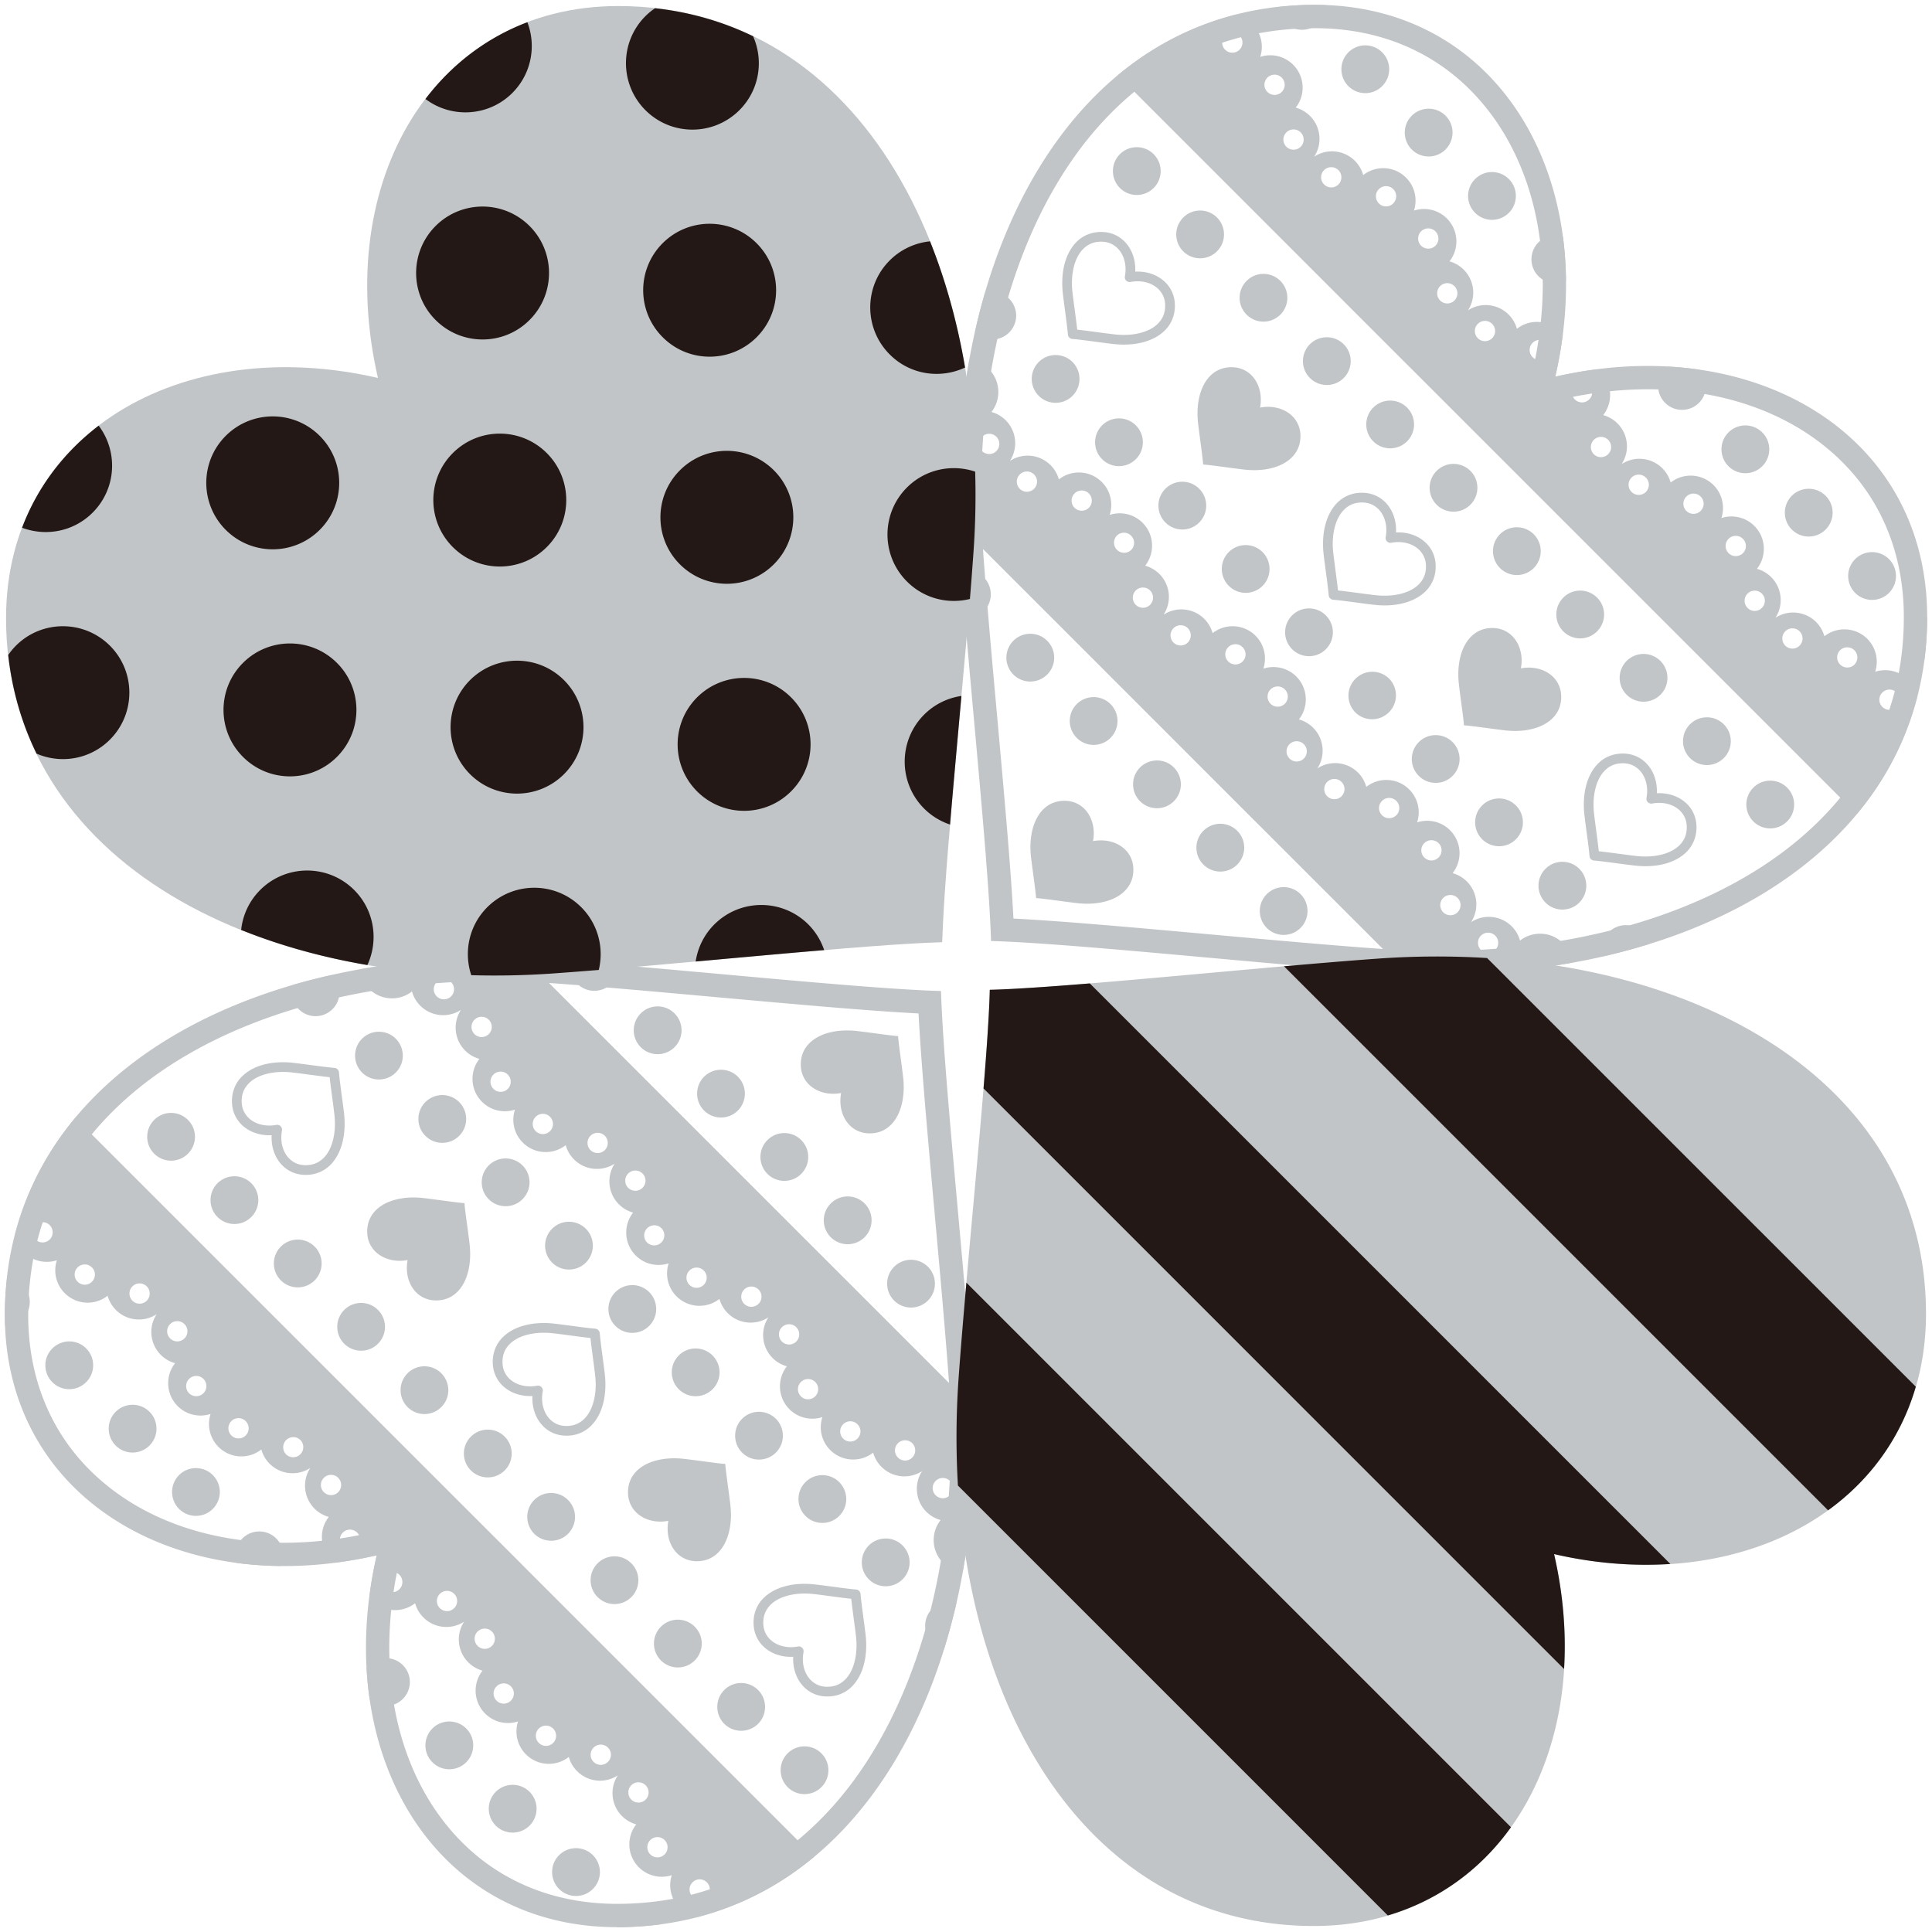
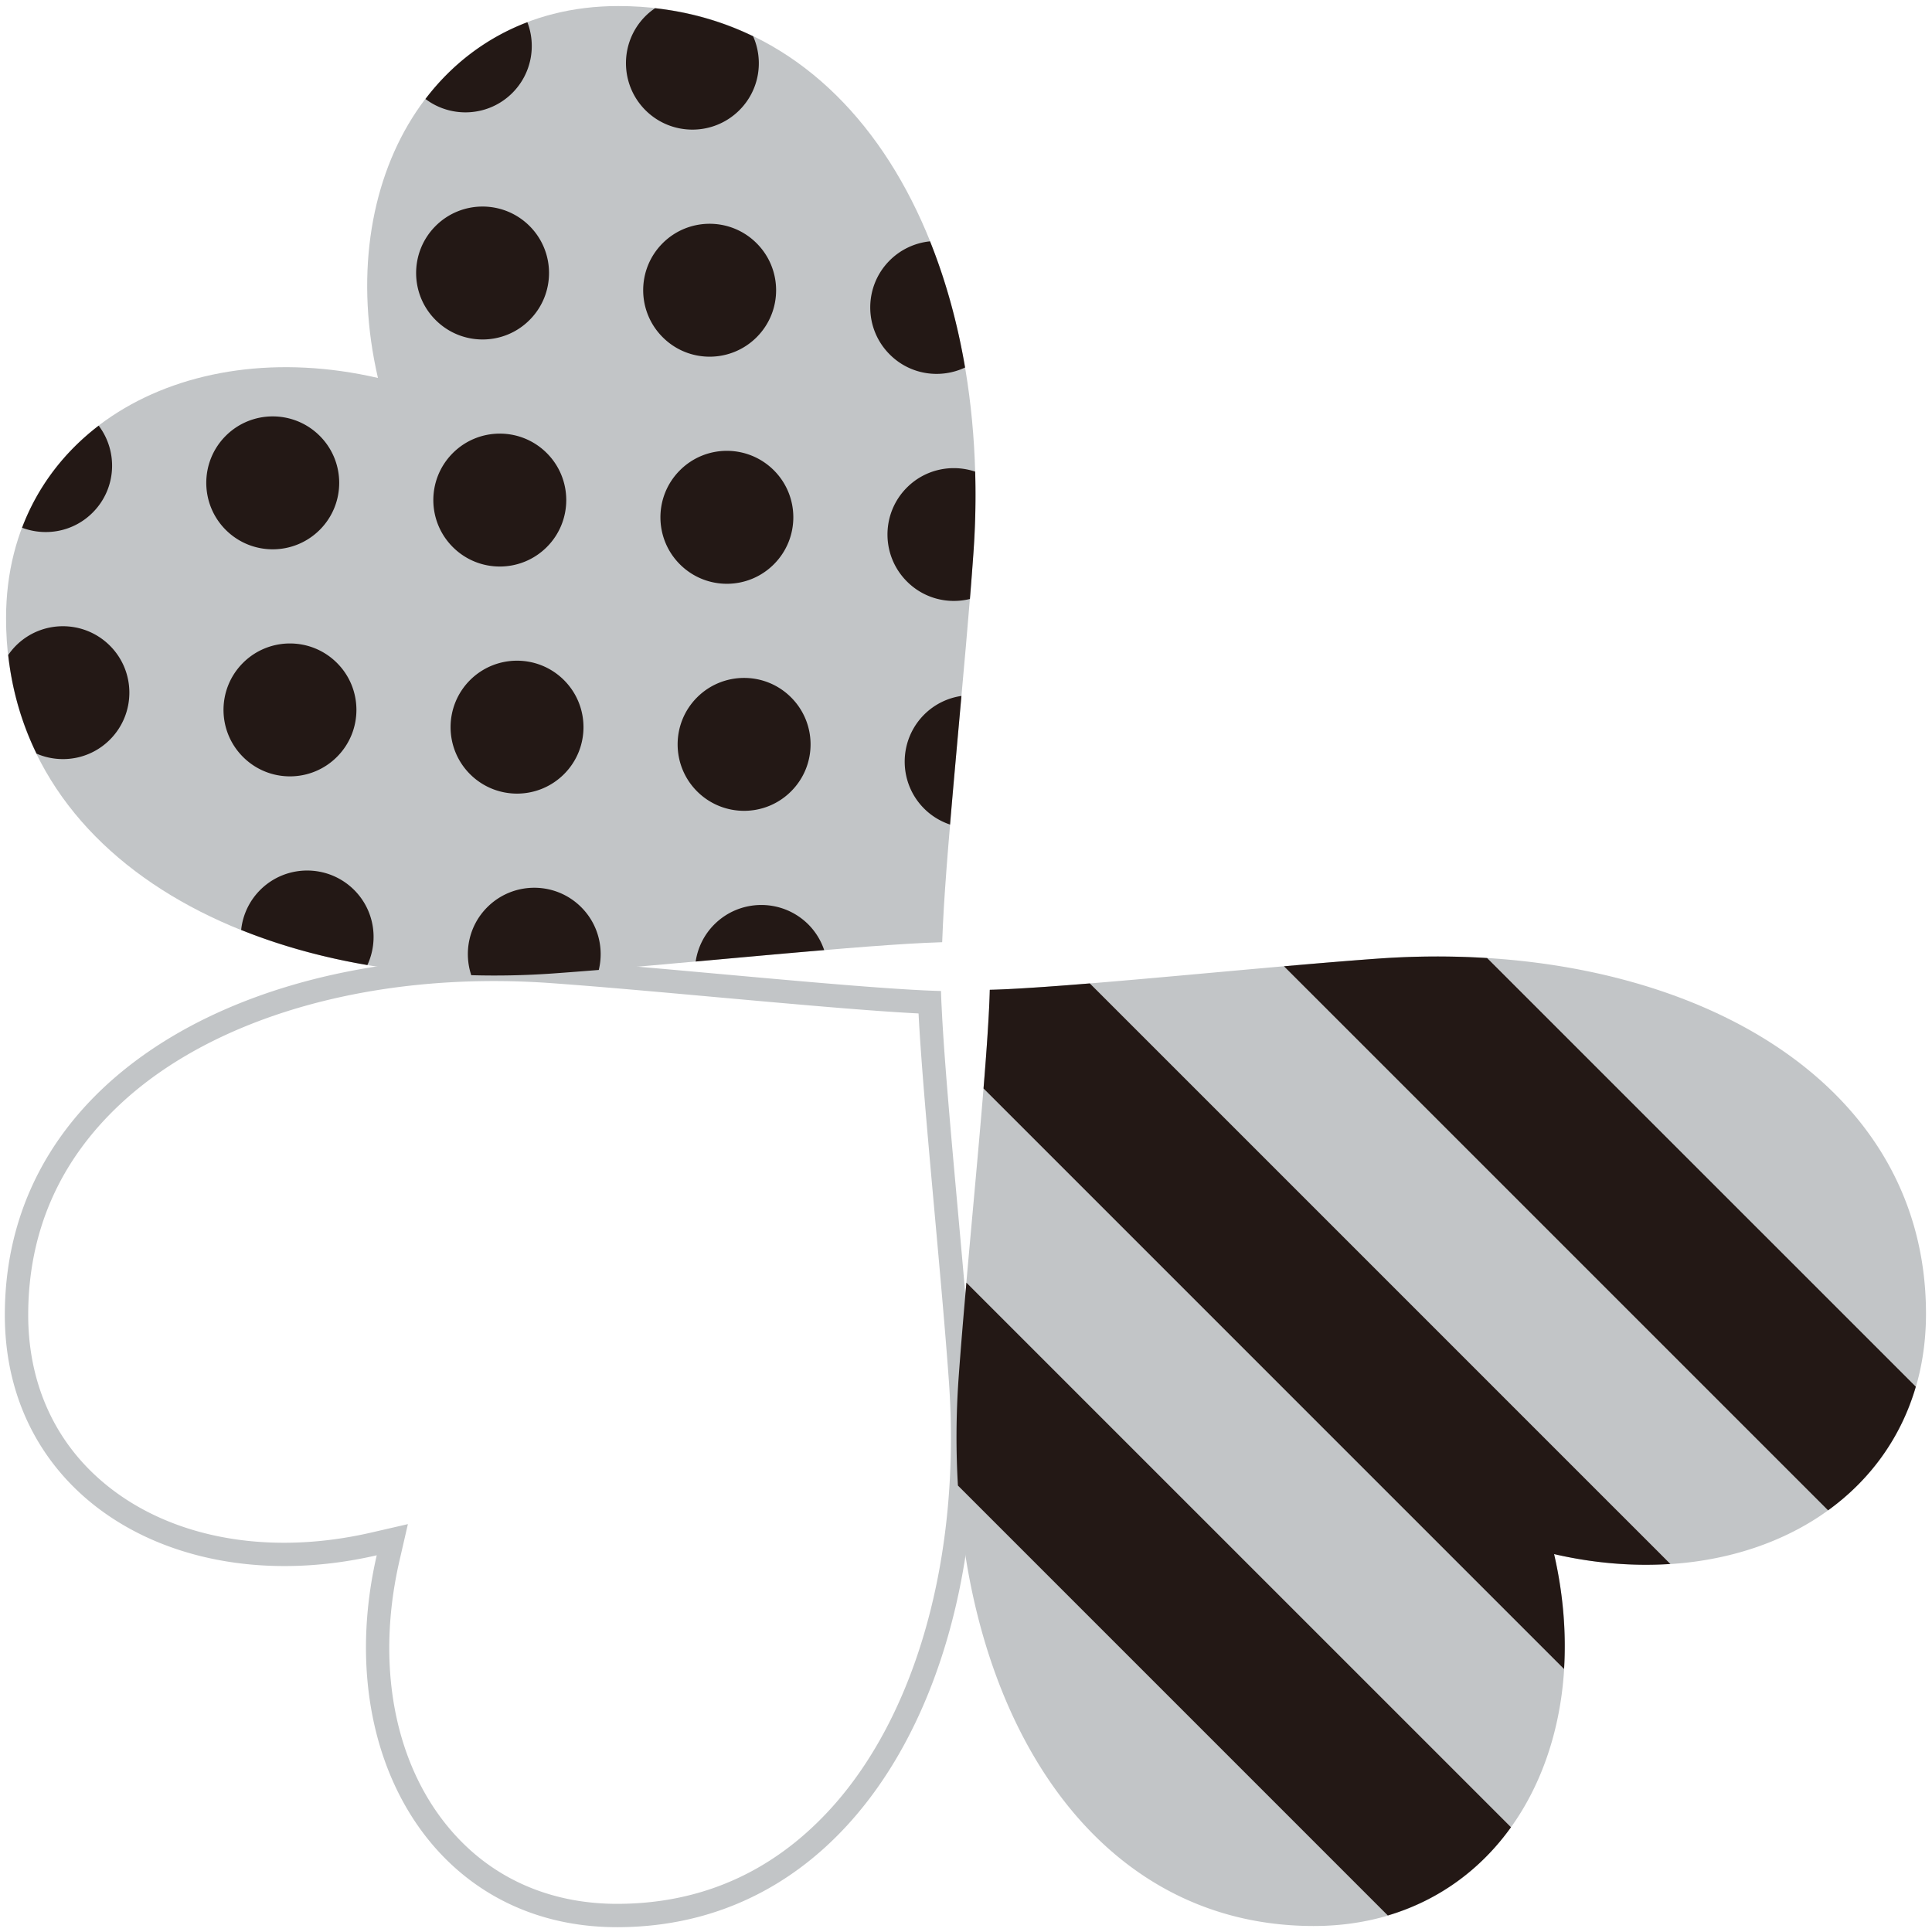
<svg xmlns="http://www.w3.org/2000/svg" version="1.1" id="_x34_" x="0" y="0" viewBox="0 0 799.993 800" xml:space="preserve">
  <style>.st0{fill:#c2c5c7}.st1{fill:#231815}</style>
  <path class="st0" d="M402.59 571.541c-3.276-46.133-10.964-118.443-12.654-154.118a225.475 225.475 0 01-.288-7.072 336.376 336.376 0 01-7.073-.268c-35.667-1.703-107.971-9.405-154.117-12.674C108.687 389.007 2.025 443.051 2 544.492c-.013 76.095 72.329 118.344 153.998 99.515-18.823 81.656 23.42 154.005 99.522 153.993 101.421-.02 155.478-106.687 147.07-226.459zM255.507 788.333c-25.293 0-47.495-8.796-64.117-25.425-.027-.025-.04-.032-.04-.039-26.878-26.878-36.57-70.495-25.922-116.694l3.471-15.076-15.076 3.471c-46.186 10.669-89.803.956-116.694-25.91-16.648-16.66-25.45-38.848-25.45-64.161.013-34.365 12.876-63.783 38.235-87.419 39.033-36.407 105.535-55.105 177.865-50.023 19.869 1.415 45.006 3.687 69.316 5.888 32.276 2.901 62.807 5.657 83.255 6.7 1.047 20.401 3.785 50.867 6.693 83.09 2.199 24.377 4.48 49.571 5.894 69.499 5.082 72.305-13.622 138.811-50.024 177.845-23.63 25.378-53.049 38.248-87.406 38.254z" />
-   <path class="st0" d="M279.726 711.451l-.196-.202-63.463-63.456-.184-.21-63.475-63.449-.184-.202-63.474-63.45-.196-.203-57.398-57.397c-11.684 14.042-20.237 30.217-24.94 48.346.407 2.692 1.611 5.273 3.694 7.348 3.694 3.694 8.985 4.769 13.635 3.269a13.338 13.338 0 003.274 13.629c4.848 4.86 12.483 5.206 17.736 1.068a13.564 13.564 0 003.457 5.9c4.572 4.578 11.645 5.161 16.845 1.735a13.413 13.413 0 001.729 16.845 13.536 13.536 0 005.907 3.445c-4.139 5.265-3.785 12.908 1.075 17.761 3.68 3.687 8.985 4.768 13.622 3.262a13.424 13.424 0 003.275 13.635c4.846 4.866 12.482 5.207 17.747 1.075a13.45 13.45 0 003.445 5.907c4.584 4.571 11.645 5.148 16.831 1.729-3.405 5.213-2.828 12.267 1.756 16.845a13.506 13.506 0 005.894 3.444c-4.126 5.26-3.785 12.902 1.075 17.761.432.44.904.832 1.374 1.213a184.037 184.037 0 0017.409-3.092c-1.35 5.841-2.345 11.657-3.079 17.388.354.478.773.95 1.205 1.388 4.861 4.853 12.483 5.214 17.763 1.075a13.196 13.196 0 003.444 5.893c4.558 4.578 11.632 5.161 16.846 1.749a13.422 13.422 0 001.729 16.839 13.56 13.56 0 005.894 3.438c-4.139 5.265-3.786 12.908 1.088 17.761 3.667 3.687 8.958 4.768 13.622 3.268-1.506 4.644-.419 9.942 3.274 13.636 4.848 4.852 12.484 5.2 17.749 1.067a13.388 13.388 0 003.445 5.9c4.584 4.578 11.645 5.155 16.831 1.736-3.405 5.206-2.828 12.267 1.756 16.852a13.34 13.34 0 005.893 3.431c-4.139 5.273-3.785 12.908 1.061 17.761a13.455 13.455 0 0013.649 3.276c-1.506 4.643-.42 9.948 3.274 13.629 2.058 2.07 4.637 3.281 7.322 3.694 18.129-4.703 34.318-13.249 48.36-24.954l-57.396-57.383zM14.652 513.239a4.185 4.185 0 01.013-5.934c1.611-1.638 4.269-1.638 5.921 0 1.624 1.638 1.637 4.296.013 5.934-1.664 1.637-4.322 1.631-5.947 0zm17.486 17.486a4.192 4.192 0 010-5.927c1.638-1.631 4.296-1.631 5.921 0a4.177 4.177 0 01.013 5.927 4.184 4.184 0 01-5.934 0zm22.687 7.865a4.209 4.209 0 01.014-5.933c1.624-1.636 4.271-1.636 5.933 0a4.22 4.22 0 010 5.933c-1.663 1.645-4.31 1.645-5.947 0zm15.627 15.615c-1.638-1.644-1.664-4.29 0-5.927 1.625-1.644 4.283-1.638 5.921 0 1.65 1.637 1.65 4.296.012 5.92a4.191 4.191 0 01-5.933.007zm7.833 22.693c-1.612-1.631-1.612-4.289.026-5.933a4.187 4.187 0 015.92 0 4.177 4.177 0 010 5.927c-1.624 1.649-4.283 1.643-5.946.006zm17.512 17.479c-1.625-1.624-1.625-4.276 0-5.934a4.203 4.203 0 015.934.007c1.637 1.644 1.637 4.303.013 5.934a4.19 4.19 0 01-5.947-.007zm22.687 7.866c-1.624-1.637-1.624-4.283 0-5.934 1.651-1.636 4.31-1.636 5.934 0a4.197 4.197 0 01-5.934 5.934zm15.614 15.62c-1.611-1.638-1.638-4.29 0-5.934a4.21 4.21 0 015.945 0c1.624 1.644 1.624 4.296 0 5.927a4.206 4.206 0 01-5.945.007zm7.871 22.68a4.167 4.167 0 01-.013-5.927c1.638-1.638 4.296-1.638 5.933 0s1.652 4.296 0 5.927a4.165 4.165 0 01-5.92 0zm17.486 17.499a4.196 4.196 0 010-5.941 4.22 4.22 0 015.934 0 4.206 4.206 0 010 5.941 4.186 4.186 0 01-5.934 0zm22.687 7.859a4.187 4.187 0 010-5.934 4.184 4.184 0 015.921.007 4.157 4.157 0 010 5.92 4.175 4.175 0 01-5.921.007zm15.614 15.614c-1.638-1.644-1.651-4.29 0-5.927a4.192 4.192 0 015.934 0c1.624 1.631 1.624 4.29.012 5.927a4.213 4.213 0 01-5.946 0zm7.872 22.68a4.156 4.156 0 010-5.921 4.166 4.166 0 015.907 0 4.167 4.167 0 010 5.928 4.148 4.148 0 01-5.907-.007zm17.473 17.493a4.194 4.194 0 010-5.92c1.651-1.638 4.31-1.638 5.934 0a4.179 4.179 0 01.013 5.927c-1.637 1.649-4.296 1.644-5.947-.007zm22.7 7.865a4.167 4.167 0 010-5.927c1.624-1.643 4.282-1.636 5.92.007a4.158 4.158 0 010 5.921c-1.638 1.644-4.296 1.644-5.92-.001zm15.6 15.614a4.21 4.21 0 010-5.934c1.65-1.638 4.31-1.638 5.934.007a4.167 4.167 0 010 5.927c-1.625 1.644-4.284 1.637-5.934 0zm7.872 22.693a4.194 4.194 0 010-5.94c1.625-1.631 4.283-1.631 5.934.013a4.204 4.204 0 010 5.92 4.199 4.199 0 01-5.934.007zm17.5 17.493a4.161 4.161 0 010-5.934c1.624-1.638 4.282-1.63 5.92 0a4.209 4.209 0 01.013 5.934 4.202 4.202 0 01-5.933 0zM170.59 410.534a13.25 13.25 0 003.431 5.894c4.584 4.578 11.645 5.148 16.845 1.729-3.405 5.214-2.842 12.274 1.743 16.859a13.394 13.394 0 005.907 3.437c-4.139 5.273-3.799 12.915 1.061 17.761 3.681 3.694 8.985 4.775 13.649 3.269-1.519 4.643-.445 9.941 3.249 13.629 4.859 4.866 12.495 5.206 17.774 1.075a13.332 13.332 0 003.445 5.9c4.559 4.578 11.631 5.161 16.831 1.742a13.417 13.417 0 007.636 20.276c-4.139 5.26-3.785 12.916 1.075 17.761 3.68 3.694 8.985 4.762 13.622 3.269-1.493 4.637-.405 9.949 3.275 13.642 4.859 4.853 12.509 5.207 17.761 1.068.616 2.141 1.743 4.198 3.445 5.9 4.584 4.571 11.631 5.141 16.845 1.729-3.419 5.207-2.842 12.273 1.743 16.853 1.69 1.701 3.733 2.828 5.893 3.431-4.125 5.266-3.798 12.908 1.061 17.768 3.707 3.694 9.012 4.768 13.649 3.269-1.52 4.643-.445 9.941 3.262 13.642 4.859 4.846 12.509 5.193 17.761 1.061a13.415 13.415 0 003.444 5.894c4.572 4.585 11.632 5.161 16.845 1.743-3.419 5.207-2.842 12.268 1.729 16.852a13.573 13.573 0 005.907 3.431c-4.139 5.259-3.799 12.916 1.061 17.761a13.221 13.221 0 008.069 3.839c.497-2.758.957-5.534 1.375-8.351-1.546.7-3.419.452-4.703-.825-1.624-1.63-1.624-4.284-.012-5.933 1.572-1.558 4.047-1.585 5.685-.164 1.952-15.469 2.738-31.501 2.357-47.881 0-.125-.013-.256 0-.386-.052-1.533-.066-3.053-.092-4.585l-61.13-61.118-.196-.189-63.463-63.47-.196-.189-61.118-61.111c-1.532-.073-3.064-.073-4.571-.111-.13 0-.261-.007-.393-.007-16.373-.387-32.419.399-47.874 2.338 1.401 1.651 1.388 4.127-.184 5.679-1.65 1.643-4.31 1.643-5.934 0-1.27-1.264-1.52-3.15-.825-4.696-2.803.419-5.58.878-8.345 1.375.316 2.953 1.572 5.809 3.825 8.069 4.874 4.856 12.51 5.21 17.776 1.071zm222.765 202.685a4.19 4.19 0 010 5.928 4.166 4.166 0 01-5.921 0 4.156 4.156 0 010-5.928c1.625-1.637 4.284-1.637 5.921 0zm-15.614-15.614a4.214 4.214 0 01.013 5.928c-1.663 1.651-4.31 1.651-5.934.007-1.65-1.631-1.65-4.289 0-5.941 1.625-1.624 4.271-1.624 5.921.006zm-22.686-7.858a4.194 4.194 0 010 5.941c-1.638 1.63-4.296 1.63-5.92-.007a4.159 4.159 0 010-5.92 4.18 4.18 0 015.92-.014zm-17.486-17.493c1.624 1.632 1.624 4.303-.014 5.927-1.636 1.643-4.296 1.643-5.92 0a4.184 4.184 0 010-5.92c1.624-1.644 4.283-1.644 5.934-.007zm-7.873-22.693c1.664 1.638 1.65 4.31 0 5.947-1.624 1.63-4.282 1.624-5.92 0a4.201 4.201 0 010-5.947c1.638-1.624 4.296-1.644 5.92 0zm-15.614-15.607c1.652 1.644 1.652 4.303.014 5.92a4.196 4.196 0 01-5.947.007c-1.623-1.625-1.623-4.283.013-5.934 1.625-1.63 4.285-1.63 5.92.007zm-22.685-7.852c1.651 1.636 1.637 4.29 0 5.927a4.179 4.179 0 01-5.921-.007 4.18 4.18 0 010-5.92c1.624-1.638 4.284-1.638 5.921 0zm-17.487-17.507a4.197 4.197 0 01-5.934 5.934 4.2 4.2 0 01-.013-5.934c1.65-1.631 4.309-1.631 5.947 0zm-7.859-22.686c1.636 1.644 1.636 4.303 0 5.934a4.2 4.2 0 01-5.934 0 4.185 4.185 0 01.014-5.934 4.2 4.2 0 015.92 0zm-15.627-15.614a4.177 4.177 0 01.013 5.927c-1.638 1.651-4.296 1.638-5.933 0a4.156 4.156 0 01.013-5.927c1.611-1.631 4.283-1.631 5.907 0zm-22.686-7.865a4.201 4.201 0 010 5.947c-1.624 1.63-4.282 1.63-5.934-.013-1.623-1.624-1.623-4.283 0-5.921 1.651-1.644 4.309-1.644 5.934-.013zm-17.486-17.486a4.206 4.206 0 010 5.94c-1.638 1.63-4.297 1.63-5.921-.013a4.159 4.159 0 010-5.92 4.187 4.187 0 015.921-.007zm-7.859-22.687a4.185 4.185 0 010 5.933 4.209 4.209 0 01-5.933 0 4.228 4.228 0 010-5.94c1.637-1.624 4.295-1.637 5.933.007zm-15.628-15.614c1.652 1.638 1.652 4.303.027 5.928-1.638 1.638-4.296 1.638-5.959 0a4.203 4.203 0 01.012-5.928c1.638-1.631 4.31-1.643 5.92 0zm-49.93 75.69c4.78-4.859 6.561-12.81 5.632-21.305-.576-4.925-1.729-12.62-2.042-16.275a17.587 17.587 0 01-.066-.701 2.006 2.006 0 00-1.886-1.86 11.07 11.07 0 01-.682-.066c-3.668-.327-11.356-1.461-16.281-2.029-8.488-.956-16.439.818-21.298 5.618-2.777 2.731-4.336 6.55-4.153 10.932.145 3.576 1.613 6.686 3.891 8.966 3.131 3.105 7.676 4.689 12.536 4.453-.263 4.854 1.336 9.391 4.44 12.529.014 0 .014.007.014.007 2.292 2.279 5.396 3.733 8.946 3.877 4.4.203 8.198-1.388 10.949-4.146zm-17.068-2.601c-2.58-2.586-3.903-6.902-3.012-11.584a2.06 2.06 0 00-.564-1.808 1.99 1.99 0 00-1.794-.551c-4.676.884-9.011-.432-11.592-3.032-1.611-1.624-2.594-3.687-2.724-6.275-.131-3.372.955-5.886 2.972-7.918 3.498-3.569 10.335-5.377 17.997-4.473 4.467.504 11.357 1.526 15.457 1.951.419 4.087 1.454 10.964 1.952 15.437.891 7.669-.917 14.512-4.479 18.017-2.043 1.997-4.546 3.097-7.911 2.96-2.595-.109-4.664-1.106-6.302-2.724zm74.688 35.517c-.55-4.879-1.715-12.535-2.07-16.307l-.039-.761c-.236-.012-.486-.019-.76-.046-3.76-.347-11.421-1.492-16.294-2.056-12.679-1.433-23.695 3.785-23.236 14.494.353 8.015 8.185 12.802 16.726 11.185-1.636 8.534 3.157 16.361 11.186 16.707 10.702.466 15.928-10.543 14.487-23.216zm50.351 75.068c4.807-4.853 6.575-12.818 5.632-21.298-.576-4.933-1.702-12.614-2.03-16.275a22.736 22.736 0 00-.078-.695c-.039-1.002-.852-1.8-1.874-1.873-.21-.021-.419-.046-.668-.066-3.681-.321-11.355-1.467-16.281-2.031l-.236 2.01.223-2.016c-8.474-.937-16.425.832-21.311 5.632-2.752 2.731-4.322 6.536-4.14 10.923.157 3.576 1.611 6.694 3.891 8.967 3.131 3.104 7.675 4.709 12.535 4.46-.249 4.853 1.335 9.385 4.454 12.516 0 .013.012.02.012.02 2.292 2.273 5.37 3.733 8.96 3.876 4.374.205 8.173-1.38 10.911-4.15zm-17.042-2.594c-2.594-2.574-3.916-6.902-3.025-11.592a2.012 2.012 0 00-.55-1.794c-.486-.472-1.14-.689-1.808-.545-4.676.872-8.999-.452-11.592-3.045-1.612-1.625-2.607-3.694-2.699-6.288-.157-3.36.943-5.875 2.946-7.904 3.51-3.569 10.349-5.371 18.011-4.467v-.013c4.466.511 11.356 1.526 15.456 1.958.406 4.074 1.428 10.964 1.926 15.449.916 7.656-.917 14.494-4.466 17.992-2.031 2.004-4.546 3.097-7.912 2.979-2.581-.124-4.662-1.119-6.287-2.73zm60.188 58.726c10.689.466 15.915-10.544 14.487-23.209-.551-4.879-1.717-12.542-2.058-16.309-.025-.269-.038-.53-.052-.76-.222-.02-.47-.027-.759-.045-3.76-.348-11.423-1.5-16.307-2.05-12.68-1.435-23.681 3.765-23.211 14.474.354 8.036 8.174 12.823 16.701 11.192-1.612 8.547 3.182 16.362 11.199 16.707zm44.979 52.127c2.266 2.279 5.371 3.74 8.92 3.87 4.414.216 8.213-1.382 10.938-4.133 4.807-4.866 6.588-12.823 5.646-21.303-.577-4.945-1.703-12.615-2.044-16.269a8.405 8.405 0 00-.066-.708 2 2 0 00-1.872-1.866c-.197-.02-.445-.033-.695-.059-3.654-.327-11.33-1.474-16.269-2.03-8.474-.956-16.437.813-21.297 5.618-2.764 2.726-4.362 6.538-4.152 10.925.156 3.569 1.611 6.686 3.89 8.966 3.117 3.11 7.663 4.708 12.522 4.453-.248 4.853 1.349 9.385 4.453 12.516.013.007.013.013.026.02zm-.208-14.448a1.992 1.992 0 00-.563-1.808c-.459-.457-1.127-.687-1.782-.543-4.676.884-9.012-.439-11.592-3.033-1.611-1.629-2.606-3.713-2.724-6.286-.131-3.373.97-5.875 2.974-7.918 3.496-3.557 10.335-5.364 17.997-4.48 4.479.517 11.369 1.538 15.442 1.965.433 4.099 1.441 10.962 1.965 15.43.891 7.668-.929 14.513-4.492 18.016-2.03 2.004-4.532 3.092-7.912 2.967-2.58-.118-4.65-1.113-6.286-2.731-2.596-2.567-3.918-6.903-3.027-11.579zm15.56-231.528c-1.598 8.52 3.183 16.34 11.225 16.693 10.676.472 15.903-10.537 14.462-23.209-.55-4.88-1.69-12.549-2.044-16.321-.012-.269-.038-.517-.052-.74a91 91 0 00-.746-.059c-3.773-.354-11.436-1.488-16.32-2.05-12.68-1.428-23.669 3.779-23.211 14.474.353 8.035 8.173 12.809 16.686 11.212zM63.851 477.703c3.851 3.87 10.125 3.87 13.976.007 3.876-3.864 3.876-10.125 0-13.982-3.864-3.865-10.126-3.865-13.976 0-3.865 3.856-3.865 10.118 0 13.975zm26.223 12.241c-3.864 3.864-3.864 10.13 0 13.995 3.863 3.857 10.124 3.857 13.975 0a9.885 9.885 0 00.013-13.995c-3.864-3.845-10.126-3.845-13.988 0zm26.222 40.225c3.864 3.864 10.125 3.864 13.99.007 3.864-3.871 3.864-10.132 0-13.996a9.89 9.89 0 00-13.99 0c-3.865 3.863-3.865 10.124 0 13.989zm26.237 12.247c-3.851 3.857-3.851 10.119 0 13.983 3.864 3.863 10.126 3.863 13.976.007 3.876-3.864 3.876-10.125 0-13.996a9.867 9.867 0 00-13.976.006zm26.235 40.218c3.864 3.858 10.125 3.858 13.964 0 3.877-3.864 3.863-10.132.012-13.99-3.851-3.863-10.112-3.869-13.988 0-3.851 3.858-3.851 10.126.012 13.99zm40.213 12.241c-3.865-3.871-10.139-3.871-13.99 0-3.876 3.851-3.876 10.112 0 13.99 3.851 3.851 10.125 3.851 13.99 0a9.891 9.891 0 000-13.99zm26.224 26.23c-3.864-3.865-10.126-3.865-14.003 0-3.838 3.864-3.838 10.118 0 13.983 3.877 3.857 10.138 3.857 14.003.012 3.864-3.877 3.864-10.131 0-13.995zm12.247 26.235c-3.864 3.851-3.864 10.112 0 13.97 3.863 3.864 10.124 3.864 13.975.007 3.864-3.865 3.864-10.126 0-13.976-3.851-3.87-10.112-3.87-13.975-.001zm40.211 26.224c-3.864-3.857-10.125-3.857-13.976 0-3.877 3.864-3.877 10.112 0 13.99 3.851 3.858 10.126 3.858 13.99 0 3.864-3.871 3.864-10.126-.014-13.99zm12.234 26.223c-3.851 3.865-3.851 10.132 0 13.99a9.928 9.928 0 0014.015.005c3.851-3.863 3.851-10.13-.013-13.995a9.906 9.906 0 00-14.002 0zm26.249 40.218c3.864 3.865 10.125 3.865 13.976.007 3.864-3.865 3.864-10.132 0-13.99-3.851-3.863-10.124-3.863-13.988 0-3.864 3.853-3.851 10.126.012 13.983zM9.426 532.107c-1.794-1.814-4.152-2.738-6.524-2.849C2.366 534.222 2 539.272 2 544.492c0 1.518.064 2.986.144 4.48 2.619.084 5.277-.852 7.283-2.862 3.876-3.871 3.876-10.139-.001-14.003zm26.25 26.237a9.872 9.872 0 00-13.99.007c-3.877 3.851-3.877 10.126 0 13.983 3.864 3.863 10.125 3.856 13.976-.007 3.878-3.858 3.878-10.126.014-13.983zm26.223 26.228c-3.865-3.856-10.126-3.856-13.99 0-3.865 3.865-3.865 10.132 0 13.996 3.864 3.858 10.125 3.858 13.99 0 3.864-3.87 3.864-10.131 0-13.996zm26.222 26.23c-3.851-3.864-10.112-3.864-13.988 0-3.839 3.864-3.851 10.126 0 13.99 3.864 3.858 10.138 3.858 13.988 0a9.891 9.891 0 000-13.99zm26.25 26.231c-3.864-3.865-10.138-3.865-13.99 0-2.763 2.744-3.524 6.686-2.37 10.125 5.907.786 11.971 1.198 18.155 1.264 1.847-3.708 1.283-8.311-1.795-11.389zm52.433 52.458c-3.851-3.864-10.125-3.871-13.99 0-.367.393-.695.813-.995 1.245.223 4.4.641 8.73 1.283 12.953 3.865 3.628 9.942 3.576 13.701-.202 3.878-3.87 3.878-10.138.001-13.996zm26.249 26.23c-3.864-3.857-10.126-3.864-14.003 0-3.851 3.858-3.863 10.132 0 13.995 3.864 3.858 10.138 3.851 13.99 0 3.877-3.875 3.877-10.13.013-13.995zm26.236 26.229c-3.876-3.863-10.138-3.863-14.002 0-3.864 3.858-3.864 10.132 0 13.997 3.864 3.857 10.125 3.851 14.002 0 3.852-3.871 3.852-10.132 0-13.997zm26.21 26.231c-3.851-3.865-10.124-3.865-13.988 0-3.864 3.857-3.864 10.132 0 13.99 3.865 3.871 10.138 3.871 13.988 0 3.878-3.872 3.878-10.133 0-13.99zm12.247 26.23a9.67 9.67 0 00-2.265 3.589.039.039 0 01.039 0c6.156 0 12.129-.407 17.932-1.172a9.694 9.694 0 00-1.716-2.417c-3.864-3.865-10.139-3.865-13.99 0zM123.683 417.869a9.878 9.878 0 0013.99 0c3.865-3.863 3.865-10.119-.013-13.976a1.013 1.013 0 00-.196-.169 262.55 262.55 0 00-16.177 4.119c-1.1 3.425-.314 7.308 2.396 10.026zm26.238 26.23c3.851 3.857 10.112 3.857 13.976 0 3.862-3.865 3.851-10.118 0-13.983-3.865-3.857-10.126-3.871-13.976-.013-3.865 3.877-3.865 10.131 0 13.996zm26.222 26.23a9.891 9.891 0 0013.99 0c3.864-3.864 3.851-10.126 0-13.983a9.878 9.878 0 00-13.99 0c-3.864 3.857-3.864 10.125 0 13.983zm40.213 26.235a9.872 9.872 0 000-13.995c-3.878-3.857-10.126-3.857-13.976 0-3.878 3.864-3.878 10.126-.013 13.995a9.877 9.877 0 0013.989 0zm12.247 26.237c3.851 3.851 10.126 3.857 13.99-.007 3.851-3.871 3.851-10.132 0-13.99-3.864-3.865-10.125-3.871-13.99-.007-3.864 3.865-3.851 10.133 0 14.004zm40.211 26.21c3.878-3.858 3.865-10.112 0-13.97-3.851-3.878-10.112-3.878-13.988-.013-3.864 3.864-3.864 10.125 0 13.996 3.863 3.863 10.138 3.863 13.988-.013zm26.238 12.254c-3.878-3.857-10.126-3.871-13.99 0a9.88 9.88 0 000 13.982c3.864 3.857 10.112 3.857 13.99 0 3.875-3.864 3.863-10.112 0-13.982zm26.235 40.205c3.851-3.857 3.839-10.112 0-13.97-3.876-3.864-10.138-3.882-14.001-.013-3.851 3.871-3.851 10.132 0 13.996 3.863 3.858 10.124 3.865 14.001-.013zm26.223 12.247c-3.851-3.857-10.125-3.871-13.989-.007-3.863 3.871-3.863 10.139 0 13.996 3.865 3.865 10.139 3.87 13.989 0 3.865-3.857 3.865-10.125 0-13.989zm26.237 40.219c3.877-3.858 3.851-10.119-.013-13.988-3.877-3.858-10.112-3.871-13.99 0-3.864 3.864-3.864 10.13 0 13.988a9.907 9.907 0 0014.003 0zm12.234 26.236c1.388 1.402 3.118 2.265 4.912 2.651a270.785 270.785 0 005.121-19.031c-3.419-1.093-7.309-.334-10.033 2.383-3.864 3.858-3.864 10.133 0 13.997zM239.094 407.383c3.864 3.858 10.125 3.858 13.976 0 2.148-2.142 3.051-5.016 2.828-7.806-6.731-.57-13.229-1.101-19.372-1.572-.811 3.261.028 6.837 2.568 9.378zm26.224 26.231c3.864 3.864 10.112 3.864 13.99 0 3.877-3.871 3.877-10.132 0-13.99-3.878-3.865-10.126-3.865-13.99 0-3.864 3.858-3.864 10.132 0 13.99zm26.223 26.235c3.864 3.851 10.138 3.857 14.002-.007 3.851-3.87 3.851-10.131 0-13.995-3.864-3.858-10.138-3.858-14.002 0-3.85 3.877-3.85 10.131 0 14.002zm26.235 12.228c-3.864 3.864-3.864 10.132 0 13.996 3.865 3.864 10.139 3.864 13.99-.007 3.865-3.858 3.865-10.132 0-13.99-3.851-3.869-10.112-3.869-13.99.001zM344 512.303a9.906 9.906 0 0014.002 0c3.864-3.864 3.864-10.132 0-13.996-3.876-3.857-10.124-3.857-13.988 0a9.886 9.886 0 00-.014 13.996zm26.237 26.228a9.887 9.887 0 0013.988 0c3.877-3.864 3.864-10.138.013-13.988-3.865-3.864-10.139-3.871-14.002 0-3.863 3.863-3.852 10.124.001 13.988zm26.222 26.224c1.624 1.631 3.707 2.542 5.816 2.79-.419-6.07-.943-12.522-1.506-19.254-1.572.439-3.065 1.238-4.296 2.482-3.879 3.863-3.879 10.124-.014 13.982zM797.993 255.527c.012-76.115-72.33-118.358-154-99.542C662.843 74.329 620.6 1.987 544.485 2c-101.434.012-155.479 106.687-147.07 226.459 3.262 46.138 10.964 118.448 12.654 154.116.144 2.561.223 4.912.289 7.08 2.147.052 4.519.138 7.059.268 35.668 1.69 107.984 9.399 154.129 12.674 119.772 8.402 226.434-45.655 226.447-147.07zm-47.901 87.399c-39.047 36.394-105.548 55.093-177.865 50.004-19.922-1.402-45.123-3.675-69.486-5.882-32.223-2.915-62.702-5.659-83.098-6.7-1.047-20.446-3.799-50.973-6.706-83.248-2.2-24.31-4.467-49.453-5.88-69.322-5.082-72.323 13.609-138.831 50.01-177.865 23.656-25.358 53.062-38.235 87.431-38.235 25.32-.012 47.508 8.81 64.156 25.451 26.891 26.884 36.585 70.503 25.923 116.707l-3.484 15.056 15.089-3.458c46.186-10.656 89.803-.963 116.694 25.916 0 .005 0 .012.026.038 16.65 16.628 25.425 38.81 25.425 64.111-.014 34.372-12.864 63.791-38.235 87.427z" />
-   <path class="st0" d="M768.835 337.116c11.698-14.035 20.251-30.211 24.954-48.353-.42-2.679-1.625-5.258-3.694-7.34a13.446 13.446 0 00-13.622-3.269c1.492-4.637.419-9.935-3.276-13.635-4.846-4.84-12.495-5.2-17.761-1.061a13.504 13.504 0 00-3.432-5.894c-4.585-4.571-11.657-5.161-16.844-1.749 3.419-5.194 2.815-12.261-1.743-16.832a13.426 13.426 0 00-5.907-3.445c4.139-5.265 3.785-12.908-1.074-17.761-3.694-3.693-8.985-4.775-13.636-3.268 1.506-4.651.418-9.942-3.262-13.636-4.86-4.852-12.496-5.206-17.761-1.067a13.353 13.353 0 00-3.433-5.9c-4.583-4.578-11.643-5.161-16.857-1.743 3.419-5.2 2.842-12.261-1.729-16.832a13.593 13.593 0 00-5.907-3.457 13.398 13.398 0 00-1.075-17.755c-.42-.439-.904-.832-1.375-1.206a180.16 180.16 0 00-17.408 3.071 180.887 180.887 0 003.105-17.374 12.259 12.259 0 00-1.219-1.388c-4.846-4.86-12.495-5.214-17.761-1.075a13.49 13.49 0 00-3.445-5.9c-4.571-4.571-11.631-5.154-16.831-1.743 3.419-5.193 2.828-12.266-1.743-16.825a13.373 13.373 0 00-5.907-3.458c4.152-5.265 3.785-12.902-1.075-17.761-3.68-3.687-8.985-4.768-13.622-3.255 1.493-4.657.418-9.949-3.275-13.635-4.846-4.86-12.496-5.207-17.748-1.075a13.61 13.61 0 00-3.445-5.9c-4.584-4.578-11.645-5.161-16.859-1.736a13.396 13.396 0 00-1.729-16.845 13.355 13.355 0 00-5.908-3.444c4.14-5.259 3.786-12.895-1.061-17.755-3.694-3.694-8.985-4.782-13.635-3.269 1.506-4.657.432-9.948-3.276-13.635-2.056-2.076-4.637-3.274-7.334-3.707-18.129 4.71-34.292 13.256-48.346 24.953l57.397 57.404.196.196 63.45 63.47.209.189 63.449 63.456.196.189 63.477 63.469.196.196 57.386 57.39zM513.246 20.586c-1.638 1.637-4.31 1.631-5.947 0a4.197 4.197 0 010-5.934 4.204 4.204 0 015.947 0 4.212 4.212 0 010 5.934zm17.473 17.493c-1.625 1.631-4.283 1.631-5.92-.007a4.189 4.189 0 010-5.927c1.637-1.636 4.296-1.636 5.92 0a4.177 4.177 0 010 5.934zm7.871 22.693a4.201 4.201 0 01-5.933-.02 4.159 4.159 0 010-5.92 4.199 4.199 0 015.933-.013 4.22 4.22 0 010 5.953zm15.614 15.614a4.194 4.194 0 01-5.934-.02 4.173 4.173 0 010-5.914c1.65-1.651 4.283-1.631 5.934-.013 1.625 1.651 1.637 4.303 0 5.947zm22.674 7.852c-1.624 1.644-4.283 1.638-5.921-.007-1.624-1.636-1.638-4.29 0-5.913a4.194 4.194 0 015.934-.021 4.174 4.174 0 01-.013 5.941zm17.513 17.493c-1.638 1.644-4.296 1.631-5.947 0a4.197 4.197 0 010-5.934c1.651-1.631 4.31-1.631 5.933.007 1.638 1.638 1.65 4.29.014 5.927zm7.858 22.693c-1.638 1.631-4.31 1.631-5.934-.014a4.202 4.202 0 010-5.927 4.179 4.179 0 015.921 0 4.194 4.194 0 01.013 5.941zm15.6 15.614c-1.624 1.631-4.271 1.631-5.92 0a4.196 4.196 0 010-5.933 4.187 4.187 0 015.92-.007c1.65 1.649 1.664 4.296 0 5.94zm22.7 7.852c-1.651 1.638-4.309 1.638-5.933 0a4.189 4.189 0 010-5.927c1.624-1.643 4.282-1.636 5.933 0a4.192 4.192 0 010 5.927zm17.487 17.506c-1.624 1.638-4.284 1.638-5.934 0-1.624-1.651-1.638-4.303 0-5.94a4.197 4.197 0 015.934 0 4.16 4.16 0 010 5.94zm7.858 22.673a4.19 4.19 0 01-5.933 0c-1.624-1.631-1.624-4.283 0-5.934a4.216 4.216 0 015.947 0 4.21 4.21 0 01-.014 5.934zm15.627 15.628c-1.651 1.63-4.31 1.63-5.933-.014a4.164 4.164 0 010-5.927c1.624-1.644 4.269-1.638 5.933 0a4.218 4.218 0 010 5.941zm22.674 7.852c-1.625 1.63-4.283 1.63-5.934-.007a4.207 4.207 0 010-5.921c1.664-1.643 4.31-1.643 5.934 0 1.649 1.625 1.649 4.285 0 5.928zm17.513 17.499a4.215 4.215 0 01-5.947-.007 4.189 4.189 0 010-5.927 4.196 4.196 0 015.933 0c1.636 1.638 1.65 4.296.014 5.934zm7.845 22.68c-1.638 1.638-4.296 1.638-5.92 0-1.638-1.638-1.65-4.289-.014-5.927a4.188 4.188 0 015.934.007 4.18 4.18 0 010 5.92zm15.613 15.614a4.202 4.202 0 01-5.933 0 4.223 4.223 0 010-5.934 4.184 4.184 0 015.933.007 4.19 4.19 0 010 5.927zm22.687 7.865a4.198 4.198 0 01-5.933-5.94 4.216 4.216 0 015.947 0 4.217 4.217 0 01-.014 5.94zm17.5 17.5a4.198 4.198 0 01-5.934-.013c-1.624-1.631-1.638-4.29 0-5.92a4.194 4.194 0 015.934-.014 4.227 4.227 0 010 5.947zm-375.9-139.885a13.292 13.292 0 00-8.069-3.837 283.56 283.56 0 00-1.375 8.363c1.545-.714 3.431-.459 4.702.811 1.636 1.638 1.636 4.298.013 5.927-1.571 1.56-4.034 1.599-5.698.184-1.925 15.457-2.711 31.501-2.344 47.881.013.131.013.256.013.386.052 1.52.052 3.046.104 4.579l61.118 61.11.196.202 63.449 63.463.21.196 61.117 61.111c1.533.059 3.053.066 4.584.098.131 0 .249 0 .393.007 16.374.379 32.419-.4 47.876-2.345-1.428-1.65-1.402-4.112.157-5.677 1.65-1.631 4.31-1.631 5.947.005 1.27 1.272 1.518 3.157.811 4.703 2.817-.425 5.606-.884 8.356-1.375a13.233 13.233 0 00-3.837-8.076c-4.859-4.852-12.495-5.193-17.774-1.061a13.21 13.21 0 00-3.431-5.9c-4.572-4.578-11.631-5.148-16.845-1.736 3.419-5.207 2.842-12.272-1.743-16.851a13.391 13.391 0 00-5.881-3.439 13.416 13.416 0 00-1.073-17.768c-3.694-3.694-8.999-4.769-13.635-3.262 1.506-4.643.432-9.941-3.275-13.642-4.846-4.853-12.496-5.193-17.761-1.054-.616-2.168-1.729-4.204-3.433-5.908-4.584-4.578-11.643-5.154-16.83-1.735 3.406-5.207 2.815-12.273-1.756-16.845a13.357 13.357 0 00-5.895-3.438c4.139-5.266 3.773-12.908-1.073-17.775-3.693-3.68-8.999-4.761-13.635-3.262 1.506-4.637.432-9.941-3.261-13.635-4.86-4.846-12.509-5.2-17.761-1.061a13.453 13.453 0 00-3.446-5.907c-4.583-4.571-11.643-5.148-16.857-1.729 3.432-5.206 2.856-12.273-1.729-16.851a13.43 13.43 0 00-5.893-3.439c4.126-5.266 3.785-12.902-1.075-17.768-3.694-3.687-8.985-4.769-13.635-3.262 1.52-4.649.432-9.948-3.262-13.635-4.846-4.853-12.495-5.206-17.761-1.067-.616-2.161-1.743-4.204-3.445-5.9-4.572-4.585-11.645-5.161-16.845-1.736 3.432-5.207 2.842-12.266-1.729-16.851a13.365 13.365 0 00-5.907-3.432c4.137-5.265 3.783-12.921-1.077-17.767zm203.76 234.613a4.193 4.193 0 115.934 5.927 4.181 4.181 0 01-5.921 0c-1.638-1.631-1.638-4.31-.013-5.927zm-15.614-15.62c1.651-1.636 4.31-1.636 5.947 0a4.184 4.184 0 01-.013 5.933c-1.624 1.638-4.283 1.638-5.934 0-1.624-1.631-1.624-4.31 0-5.933zm-7.833-22.687c1.624-1.636 4.27-1.636 5.92 0a4.196 4.196 0 010 5.933c-1.636 1.638-4.296 1.638-5.92 0a4.162 4.162 0 010-5.933zm-17.499-17.499c1.623-1.638 4.282-1.638 5.92 0 1.624 1.643 1.636 4.296 0 5.926a4.203 4.203 0 01-5.933.014 4.17 4.17 0 01.013-5.94zm-22.713-7.846c1.663-1.651 4.309-1.656 5.933-.007a4.184 4.184 0 010 5.941c-1.611 1.624-4.284 1.624-5.933-.014-1.624-1.631-1.611-4.296 0-5.92zm-15.6-15.621a4.186 4.186 0 015.934-.005 4.196 4.196 0 010 5.933 4.19 4.19 0 01-5.934-.007c-1.638-1.636-1.638-4.296 0-5.921zm-7.859-22.693a4.2 4.2 0 015.933 0c1.623 1.644 1.623 4.298 0 5.933-1.638 1.631-4.297 1.638-5.933 0a4.196 4.196 0 010-5.933zm-17.5-17.492c1.65-1.643 4.31-1.63 5.921 0a4.176 4.176 0 01.013 5.934c-1.624 1.631-4.284 1.631-5.934 0a4.197 4.197 0 010-5.934zm-22.686-7.846a4.185 4.185 0 015.934-.014 4.223 4.223 0 010 5.934c-1.625 1.638-4.298 1.638-5.934 0a4.193 4.193 0 010-5.92zm-15.614-15.627c1.637-1.636 4.296-1.636 5.92-.006a4.18 4.18 0 010 5.939c-1.624 1.631-4.283 1.631-5.92 0-1.637-1.631-1.624-4.309 0-5.933zm-7.859-22.692c1.636-1.638 4.296-1.638 5.921 0a4.185 4.185 0 01.013 5.932 4.197 4.197 0 01-5.934-5.932zm-17.486-17.493a4.187 4.187 0 015.92 0c1.625 1.643 1.636 4.296.013 5.926a4.219 4.219 0 01-5.946.014c-1.638-1.637-1.624-4.297.013-5.94zm-22.699-7.853a4.186 4.186 0 015.934 0 4.2 4.2 0 010 5.933 4.209 4.209 0 01-5.934 0 4.22 4.22 0 010-5.933zm-15.614-15.614c1.651-1.65 4.309-1.65 5.934-.005a4.198 4.198 0 010 5.933c-1.625 1.638-4.283 1.644-5.934-.007-1.638-1.63-1.625-4.283 0-5.921zm79.835-54.96c-.131-3.563-1.599-6.668-3.877-8.94 0 0 0-.013-.013-.013-3.131-3.118-7.675-4.71-12.509-4.46.236-4.853-1.363-9.405-4.467-12.516-2.279-2.285-5.384-3.759-8.946-3.903-4.4-.197-8.213 1.388-10.936 4.144-4.794 4.866-6.576 12.824-5.632 21.312.563 4.932 1.702 12.613 2.029 16.268.04.255.052.484.066.695a2.033 2.033 0 001.861 1.886c.209.013.459.032.707.045 3.655.334 11.356 1.481 16.281 2.043 8.488.937 16.439-.825 21.298-5.632 2.762-2.73 4.348-6.535 4.138-10.929zm-4.021.17c.131 3.372-.956 5.874-2.96 7.918-3.498 3.562-10.348 5.377-17.997 4.473-4.48-.504-11.357-1.526-15.444-1.951-.432-4.087-1.454-10.97-1.965-15.45-.891-7.656.904-14.492 4.479-18.003 2.031-2.005 4.533-3.092 7.912-2.96 2.58.116 4.676 1.106 6.274 2.717 2.62 2.588 3.916 6.903 3.039 11.586a2.02 2.02 0 00.537 1.806 2.049 2.049 0 001.821.55c4.676-.884 8.999.426 11.592 3.026 1.599 1.631 2.608 3.707 2.712 6.288zm32.812 68.387c-4.9-.557-12.55-1.715-16.321-2.043a6.493 6.493 0 00-.76-.059c-.013-.23-.013-.479-.052-.754-.327-3.778-1.479-11.428-2.03-16.314-1.454-12.673 3.76-23.676 14.461-23.211 8.029.348 12.823 8.174 11.199 16.701 8.54-1.624 16.361 3.177 16.713 11.199.471 10.702-10.558 15.921-23.21 14.481zm79.205 39.427c-.157-3.564-1.597-6.661-3.89-8.934 0 0 0-.012-.013-.012-3.118-3.117-7.663-4.71-12.509-4.454.248-4.859-1.362-9.411-4.466-12.534-2.279-2.267-5.384-3.746-8.96-3.891-4.387-.21-8.199 1.388-10.911 4.133-4.819 4.893-6.588 12.843-5.646 21.325l2.017-.236-2.017.236c.563 4.932 1.717 12.62 2.044 16.281.025.249.039.465.066.688a2.001 2.001 0 001.859 1.867c.197.025.433.032.708.058 3.654.334 11.33 1.467 16.269 2.036 8.461.956 16.438-.818 21.31-5.632 2.751-2.739 4.35-6.531 4.139-10.931zm-4.021.175c.118 3.373-.968 5.888-2.974 7.912-3.497 3.562-10.335 5.37-17.997 4.473-4.479-.504-11.369-1.52-15.442-1.945-.432-4.08-1.441-10.97-1.952-15.436v-.014c-.904-7.655.904-14.499 4.48-18.004 2.029-2.011 4.544-3.11 7.898-2.953 2.58.098 4.663 1.1 6.288 2.705 2.606 2.593 3.903 6.909 3.038 11.598-.13.655.079 1.329.55 1.808.472.465 1.14.675 1.794.543 4.69-.884 9.013.427 11.593 3.025 1.597 1.626 2.606 3.709 2.724 6.288zm55.996 53.908c.472 10.701-10.544 15.915-23.197 14.474-4.885-.557-12.548-1.703-16.321-2.038-.275-.039-.523-.046-.746-.059-.027-.227-.04-.491-.052-.759-.341-3.766-1.506-11.423-2.044-16.307-1.428-12.679 3.76-23.676 14.474-23.218 8.017.354 12.81 8.174 11.2 16.701 8.539-1.612 16.345 3.177 16.686 11.206zm52.119 44.954c-3.13-3.112-7.663-4.709-12.508-4.454.234-4.853-1.363-9.399-4.468-12.522-2.293-2.278-5.382-3.753-8.972-3.903-4.375-.196-8.199 1.402-10.912 4.146-4.807 4.873-6.588 12.829-5.632 21.311.563 4.937 1.715 12.614 2.042 16.274.027.263.052.486.066.688.041 1.002.839 1.808 1.861 1.879.196.013.445.04.695.066 3.654.322 11.316 1.467 16.267 2.024 8.489.95 16.452-.824 21.311-5.625 2.751-2.724 4.349-6.529 4.139-10.932-.143-3.555-1.585-6.666-3.878-8.94.001 0-.011-.007-.011-.012zm-2.841 2.836c1.597 1.636 2.606 3.719 2.71 6.293.131 3.374-.97 5.875-2.96 7.912-3.51 3.556-10.335 5.364-18.01 4.479-4.466-.504-11.33-1.525-15.442-1.951-.419-4.093-1.442-10.969-1.952-15.456-.904-7.649.916-14.487 4.479-17.997 2.03-2.004 4.532-3.092 7.912-2.967 2.581.111 4.663 1.12 6.286 2.731 2.594 2.574 3.917 6.911 3.026 11.586a2.004 2.004 0 00.55 1.788c.486.471 1.14.681 1.808.557 4.675-.886 8.998.431 11.593 3.025zM452.6 348.283c8.513-1.598 16.346 3.189 16.687 11.22.472 10.694-10.53 15.901-23.211 14.474-4.872-.563-12.534-1.703-16.319-2.044-.263-.026-.525-.053-.747-.065-.013-.223-.027-.465-.052-.747-.341-3.766-1.481-11.436-2.056-16.307-1.415-12.685 3.799-23.683 14.486-23.211 8.028.347 12.809 8.16 11.212 16.68zm25.109-284.439c3.864 3.864 3.864 10.132 0 13.99-3.863 3.864-10.124 3.864-13.989 0-3.851-3.865-3.851-10.132 0-13.996a9.893 9.893 0 0113.989.006zm12.247 26.23c3.851-3.865 10.125-3.865 13.976 0 3.864 3.864 3.864 10.13 0 13.983-3.851 3.869-10.126 3.869-13.988.012-3.853-3.865-3.853-10.131.012-13.995zm40.213 26.235c3.851 3.865 3.851 10.119 0 13.976-3.865 3.864-10.126 3.864-13.976 0-3.878-3.857-3.878-10.112.013-13.983 3.837-3.862 10.098-3.862 13.963.007zm12.233 26.224a9.912 9.912 0 0114.002.007c3.851 3.858 3.851 10.119 0 13.976-3.864 3.871-10.124 3.871-14.002 0-3.85-3.864-3.85-10.119 0-13.983zm40.225 26.23c3.865 3.864 3.865 10.118 0 13.988-3.864 3.858-10.125 3.858-13.99 0-3.863-3.869-3.863-10.124 0-13.988 3.865-3.858 10.127-3.858 13.99 0zm12.248 40.218c-3.865-3.864-3.865-10.132 0-13.99 3.851-3.869 10.112-3.869 13.99 0 3.851 3.858 3.851 10.132 0 13.984-3.865 3.864-10.139 3.864-13.99.006zm26.223 26.23c-3.851-3.865-3.851-10.126 0-13.996 3.864-3.858 10.125-3.858 13.988.007 3.864 3.864 3.864 10.132 0 13.99-3.863 3.869-10.112 3.869-13.988-.001zm26.236 12.234c3.851-3.865 10.112-3.851 13.976.007 3.877 3.858 3.877 10.118 0 13.988-3.865 3.865-10.126 3.865-13.976.007-3.865-3.869-3.865-10.137 0-14.002zm26.223 40.225c-3.864-3.857-3.864-10.132 0-13.99 3.851-3.869 10.126-3.869 13.99.007 3.851 3.858 3.865 10.126.013 13.983-3.864 3.858-10.139 3.858-14.003 0zm26.237 12.234c3.865-3.851 10.124-3.851 13.976.007a9.869 9.869 0 01.012 13.982 9.876 9.876 0 01-13.988 0c-3.864-3.863-3.864-10.118 0-13.989zm40.211 26.237c3.878 3.864 3.878 10.125 0 13.983-3.864 3.869-10.137 3.869-13.99.005-3.863-3.87-3.863-10.124 0-13.988 3.853-3.858 10.126-3.858 13.99 0zM532.107 9.445c-1.808-1.82-2.737-4.164-2.842-6.542 4.95-.55 9.993-.903 15.22-.903 1.506 0 2.999.078 4.479.137a9.843 9.843 0 01-2.854 7.309c-3.878 3.852-10.139 3.852-14.003-.001zm26.223 26.224c-3.851-3.858-3.851-10.126 0-13.988 3.864-3.853 10.137-3.871 13.99-.007 3.877 3.858 3.877 10.138 0 13.988-3.853 3.871-10.126 3.871-13.99.007zm26.249 26.237c-3.864-3.871-3.864-10.139 0-13.996 3.865-3.844 10.126-3.865 13.99-.007 3.865 3.864 3.851 10.132-.013 14.003a9.888 9.888 0 01-13.977 0zm26.223 26.223c-3.877-3.864-3.864-10.126 0-13.989 3.864-3.857 10.126-3.871 13.99 0 3.851 3.864 3.851 10.138 0 13.989-3.864 3.863-10.125 3.863-13.99 0zm26.224 26.235c-3.851-3.864-3.851-10.132 0-13.99 2.751-2.744 6.68-3.503 10.125-2.351.798 5.888 1.205 11.965 1.27 18.149-3.694 1.841-8.317 1.278-11.395-1.808zm52.459 52.454c-3.864-3.858-3.864-10.132 0-13.997a9.782 9.782 0 011.258-1.008c4.401.243 8.735.655 12.954 1.284 3.601 3.878 3.575 9.949-.21 13.727-3.863 3.857-10.138 3.857-14.002-.006zm26.223 26.228c-3.851-3.857-3.851-10.125 0-13.988 3.878-3.858 10.138-3.871 14.002 0 3.865 3.856 3.865 10.13 0 13.988-3.864 3.865-10.124 3.865-14.002 0zm26.249 26.231c-3.865-3.858-3.865-10.126 0-13.996 3.839-3.851 10.125-3.858 13.99 0 3.864 3.864 3.851 10.138 0 13.996-3.878 3.864-10.139 3.864-13.99 0zm26.224 26.23c-3.864-3.864-3.864-10.125 0-13.996 3.864-3.857 10.138-3.857 14.002 0 3.852 3.871 3.852 10.139 0 13.996-3.864 3.87-10.139 3.87-14.002 0zm26.223 12.239a9.997 9.997 0 013.589-2.259v.039c0 6.156-.407 12.122-1.167 17.932-.878-.452-1.689-.996-2.422-1.716a9.896 9.896 0 010-13.996zM417.862 123.684a9.868 9.868 0 010 13.99c-3.851 3.864-10.112 3.864-13.976-.007-.064-.066-.117-.137-.17-.202a248.07 248.07 0 014.127-16.157c3.43-1.101 7.308-.342 10.019 2.376zm26.237 26.224c3.851 3.87 3.851 10.125 0 13.996-3.864 3.864-10.126 3.857-13.976 0-3.864-3.871-3.878-10.126-.013-13.99 3.863-3.864 10.124-3.864 13.989-.006zm26.235 26.229c3.865 3.871 3.865 10.137-.012 13.995-3.851 3.864-10.112 3.857-13.976 0-3.864-3.858-3.864-10.119 0-13.995 3.864-3.857 10.137-3.857 13.988 0zm26.223 40.225c-3.864 3.871-10.125 3.857-13.988-.013-3.864-3.858-3.864-10.112 0-13.976 3.863-3.864 10.124-3.864 13.988 0 3.878 3.857 3.878 10.132 0 13.989zm26.237 12.241c3.851 3.858 3.851 10.119 0 13.996-3.878 3.858-10.139 3.844-13.976-.013-3.865-3.864-3.878-10.118-.013-13.983 3.85-3.864 10.125-3.858 13.989 0zm26.21 40.218c-3.851 3.865-10.1 3.858-13.962-.007-3.878-3.857-3.878-10.112-.013-13.988 3.864-3.864 10.125-3.864 13.976 0a9.876 9.876 0 01-.001 13.995zm12.259 26.23c-3.863-3.864-3.877-10.125 0-13.99 3.865-3.869 10.112-3.869 13.99-.006a9.896 9.896 0 01-13.99 13.996zm40.213 26.224c-3.864 3.871-10.139 3.864-13.99 0-3.851-3.858-3.864-10.119 0-13.983 3.851-3.865 10.126-3.865 13.99 0 3.865 3.857 3.865 10.125 0 13.983zm12.247 26.235c-3.864-3.864-3.864-10.125-.013-13.988 3.865-3.871 10.139-3.864 13.99 0 3.865 3.863 3.865 10.124 0 13.995-3.851 3.864-10.112 3.844-13.977-.007zm40.212 26.237c-3.864 3.865-10.125 3.845-13.988-.013-3.865-3.864-3.878-10.118 0-13.983 3.863-3.869 10.124-3.864 13.988-.007a9.881 9.881 0 010 14.003zm26.237 12.241a9.915 9.915 0 012.659 4.905 258.43 258.43 0 01-19.032 5.116c-1.101-3.419-.341-7.31 2.37-10.02 3.864-3.872 10.125-3.872 14.003-.001zM407.383 239.095c3.851 3.857 3.851 10.125 0 13.983-2.148 2.142-5.016 3.058-7.794 2.828a2305.372 2305.372 0 01-1.584-19.372c3.261-.812 6.837.007 9.378 2.561zm26.224 26.223c3.876 3.857 3.876 10.132 0 13.996-3.865 3.862-10.126 3.862-13.99 0-3.865-3.865-3.865-10.126 0-13.996 3.865-3.858 10.126-3.858 13.99 0zm26.236 26.23c3.851 3.857 3.851 10.125 0 13.995-3.877 3.865-10.138 3.865-13.976 0-3.865-3.857-3.877-10.13-.013-13.995 3.863-3.857 10.124-3.857 13.989 0zm12.233 26.229c3.864-3.857 10.139-3.857 13.99 0 3.864 3.864 3.864 10.126 0 13.996a9.89 9.89 0 01-13.99 0c-3.864-3.857-3.864-10.132 0-13.996zm40.225 26.229c3.865 3.871 3.865 10.126 0 13.99a9.903 9.903 0 01-14.001 0c-3.865-3.857-3.865-10.112 0-13.982a9.899 9.899 0 0114.001-.008zm26.237 26.238c3.838 3.863 3.838 10.124-.013 13.982-3.864 3.871-10.137 3.871-13.976 0-3.864-3.858-3.876-10.119 0-13.982 3.851-3.871 10.125-3.871 13.989 0zm26.21 26.215c1.638 1.638 2.554 3.707 2.803 5.829-6.077-.439-12.522-.95-19.267-1.513.457-1.579 1.256-3.072 2.488-4.31 3.864-3.864 10.125-3.864 13.976-.006z" />
  <g>
    <path class="st0" d="M256.017 2.504c-76.102-.02-118.344 72.329-99.522 153.998-81.656-18.836-154.011 23.42-153.986 99.51.014 101.434 106.675 155.491 226.446 147.076 46.147-3.262 118.45-10.977 154.118-12.666 2.554-.131 4.925-.217 7.061-.276.064-2.141.169-4.519.3-7.072 1.676-35.668 9.378-107.971 12.64-154.123 8.422-119.76-45.635-226.44-147.057-226.447z" />
    <path class="st1" d="M38.438 212.184c9.773-9.85 10.545-25.183 2.424-35.928-14.224 10.878-25.227 25.129-31.724 42.261 9.876 3.734 21.416 1.63 29.3-6.333zM212.23 38.407c7.859-7.931 9.89-19.432 6.143-29.21-17.12 6.523-31.357 17.539-42.204 31.79 10.807 8.16 26.249 7.302 36.061-2.58zM45.578 306.204c10.701-10.792 10.648-28.214-.145-38.921-10.806-10.696-28.227-10.63-38.928.164a28.104 28.104 0 00-3.105 3.772c1.638 14.755 5.659 28.391 11.736 40.842 10.074 4.366 22.216 2.428 30.442-5.857zM93.4 180.545c-10.715 10.807-10.623 28.227.143 38.928 10.807 10.709 28.202 10.636 38.943-.164 10.688-10.786 10.623-28.2-.17-38.909-10.806-10.701-28.213-10.628-38.916.145zm86.882-86.882c-10.688 10.786-10.635 28.226.171 38.921 10.793 10.714 28.215 10.636 38.902-.157 10.702-10.793 10.636-28.207-.157-38.923-10.807-10.686-28.201-10.634-38.916.159zm87.04-47.974c10.806 10.714 28.214 10.636 38.928-.15 8.213-8.285 10.059-20.46 5.593-30.52-12.378-6-25.935-9.988-40.592-11.618a27.018 27.018 0 00-4.087 3.372c-10.688 10.794-10.609 28.214.158 38.916zM100.527 274.578c-10.702 10.793-10.623 28.214.169 38.916 10.781 10.707 28.201 10.63 38.902-.164 10.702-10.793 10.65-28.207-.157-38.916-10.793-10.687-28.2-10.622-38.914.164zm86.894-86.888c-10.715 10.8-10.636 28.207.157 38.915 10.793 10.701 28.2 10.635 38.916-.163 10.7-10.787 10.634-28.209-.17-38.916-10.781-10.695-28.202-10.623-38.903.164zm86.882-86.895c-10.701 10.8-10.623 28.221.184 38.921 10.78 10.709 28.187 10.63 38.902-.164 10.701-10.792 10.635-28.2-.171-38.907-10.779-10.703-28.213-10.637-38.915.15zM146.579 368.442c-10.806-10.695-28.214-10.63-38.928.157a27.413 27.413 0 00-7.794 16.464c16.138 6.491 33.702 11.377 52.263 14.54 4.755-10.23 2.922-22.752-5.541-31.161zm47.967-86.738c-10.688 10.806-10.623 28.227.157 38.928 10.807 10.709 28.215 10.636 38.929-.164 10.701-10.793 10.623-28.2-.17-38.921-10.793-10.688-28.201-10.623-38.916.157zm86.909-86.883c-10.714 10.793-10.636 28.221.145 38.923 10.805 10.714 28.213 10.636 38.914-.164 10.702-10.793 10.636-28.214-.156-38.923-10.819-10.694-28.215-10.628-38.903.164zm87.039-47.972c8.449 8.396 20.931 10.132 31.122 5.325-3.169-18.549-8.043-36.101-14.513-52.244a27.502 27.502 0 00-16.793 8.003c-10.688 10.787-10.609 28.214.184 38.916zM240.6 375.574c-10.793-10.701-28.2-10.629-38.915.164-7.557 7.61-9.706 18.528-6.548 28.063 11.093.314 22.385.092 33.819-.713 5.934-.427 12.313-.917 18.98-1.454 2.201-9.072-.236-19.007-7.336-26.06zm47.967-86.731c-10.702 10.806-10.623 28.22.157 38.922 10.806 10.701 28.213 10.628 38.915-.163 10.728-10.794 10.648-28.209-.157-38.916-10.779-10.696-28.201-10.624-38.915.157zm86.896-86.895c-10.715 10.8-10.623 28.227.17 38.921 7.073 7.021 16.975 9.379 25.988 7.153a1640.8 1640.8 0 001.453-19.071 333.661 333.661 0 00.72-33.657c-9.627-3.249-20.696-1.041-28.331 6.654zm-79.758 180.916c-4.282 4.322-6.811 9.693-7.649 15.278 18.141-1.636 36.558-3.327 53.219-4.728a27.558 27.558 0 00-6.641-10.707c-10.819-10.689-28.214-10.63-38.929.157zm87.04-47.967c3.118 3.085 6.773 5.232 10.648 6.536 1.402-16.687 3.092-35.111 4.716-53.265-5.672.832-11.147 3.419-15.509 7.801-10.7 10.798-10.648 28.233.145 38.928z" />
    <path class="st0" d="M543.988 797.508c76.088.007 118.344-72.335 99.522-153.998 81.656 18.823 153.998-23.427 153.998-99.522-.013-101.427-106.7-155.492-226.459-147.084-46.133 3.276-118.448 10.984-154.129 12.687-2.554.117-4.925.209-7.072.255a330.362 330.362 0 01-.263 7.086c-1.701 35.668-9.417 107.971-12.679 154.116-8.41 119.766 45.66 226.441 147.082 226.46z" />
    <path class="st1" d="M793.29 574.193L615.78 396.702c-14.578-.904-29.55-.858-44.732.202-11.761.838-25.253 1.965-39.373 3.21l225.293 225.273c17.303-12.515 30.1-29.883 36.322-51.194zM643.509 643.51c16.609 3.831 32.824 5.089 48.15 4.093L451.264 407.206c-13.178 1.081-25.019 1.926-34.345 2.385-2.554.117-4.925.209-7.072.255a330.362 330.362 0 01-.263 7.086c-.445 9.189-1.256 20.807-2.331 33.768l240.383 240.39c.917-15.143-.355-31.175-4.127-47.58zm-17.853 113.098l-225.49-225.482c-1.27 14.329-2.41 28.011-3.262 39.923-1.034 14.966-1.1 29.708-.248 44.078l178.008 178.02c21.219-6.308 38.549-19.164 50.992-36.539z" />
  </g>
</svg>